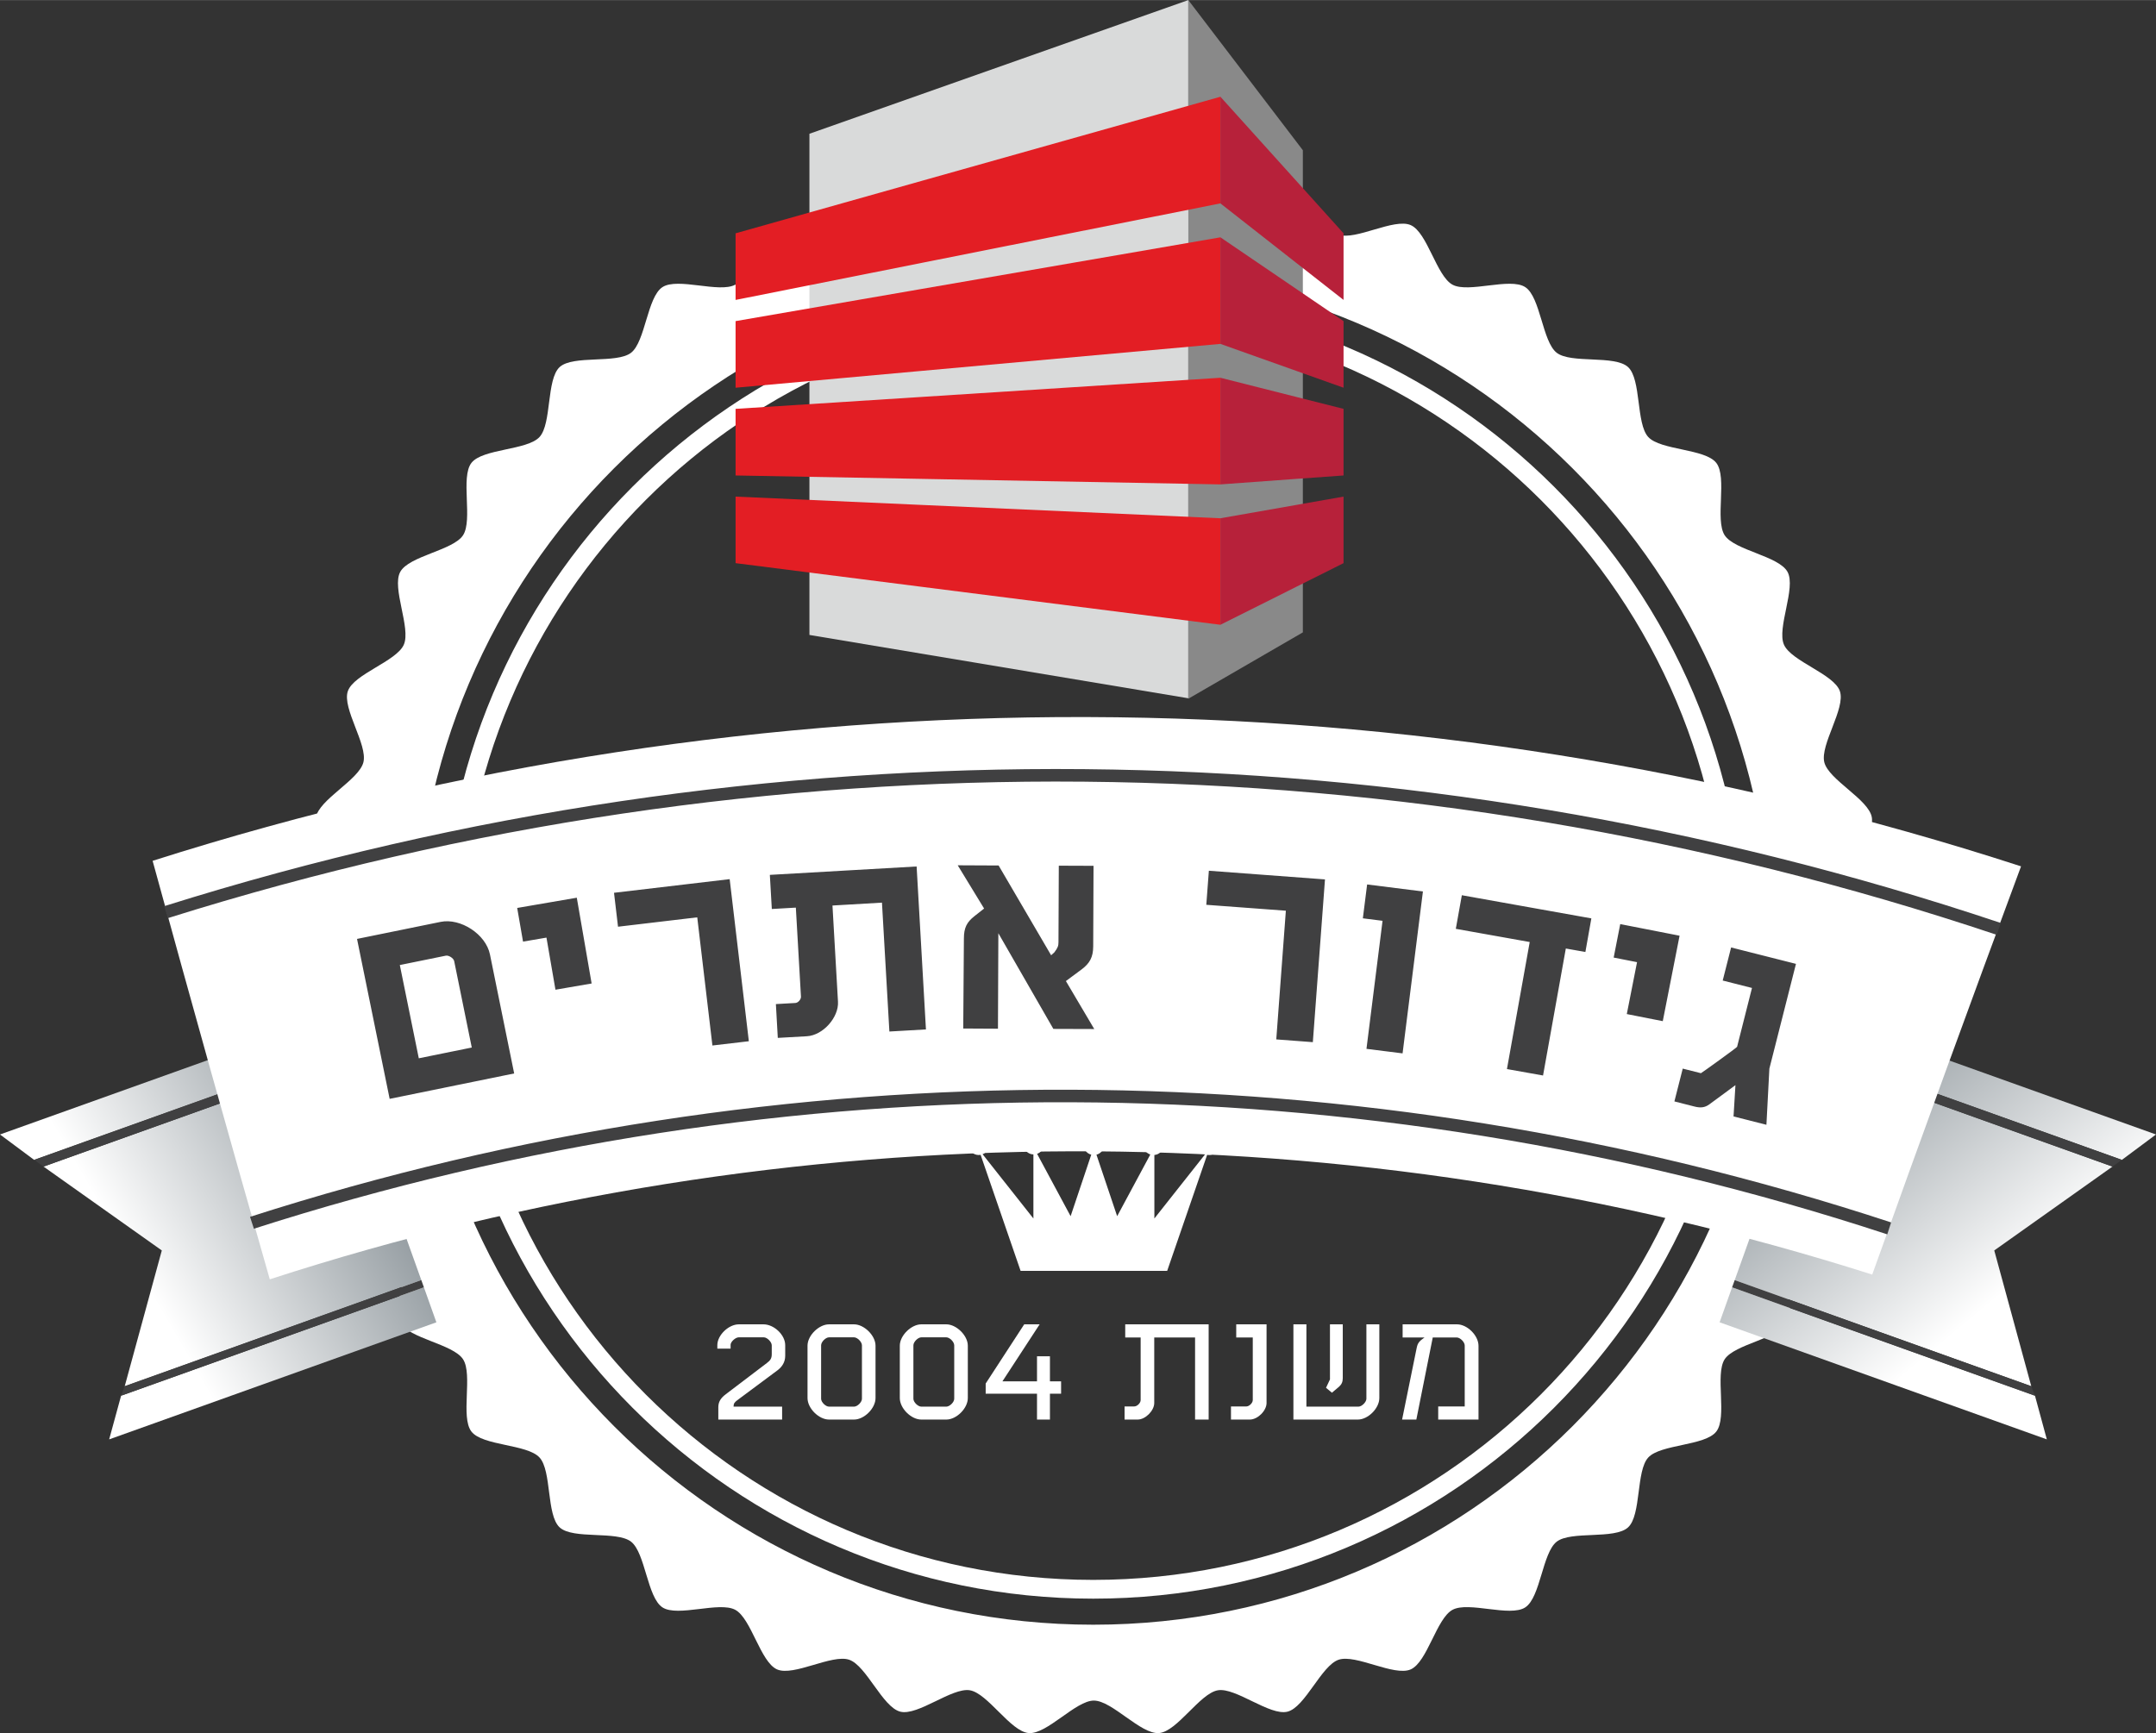
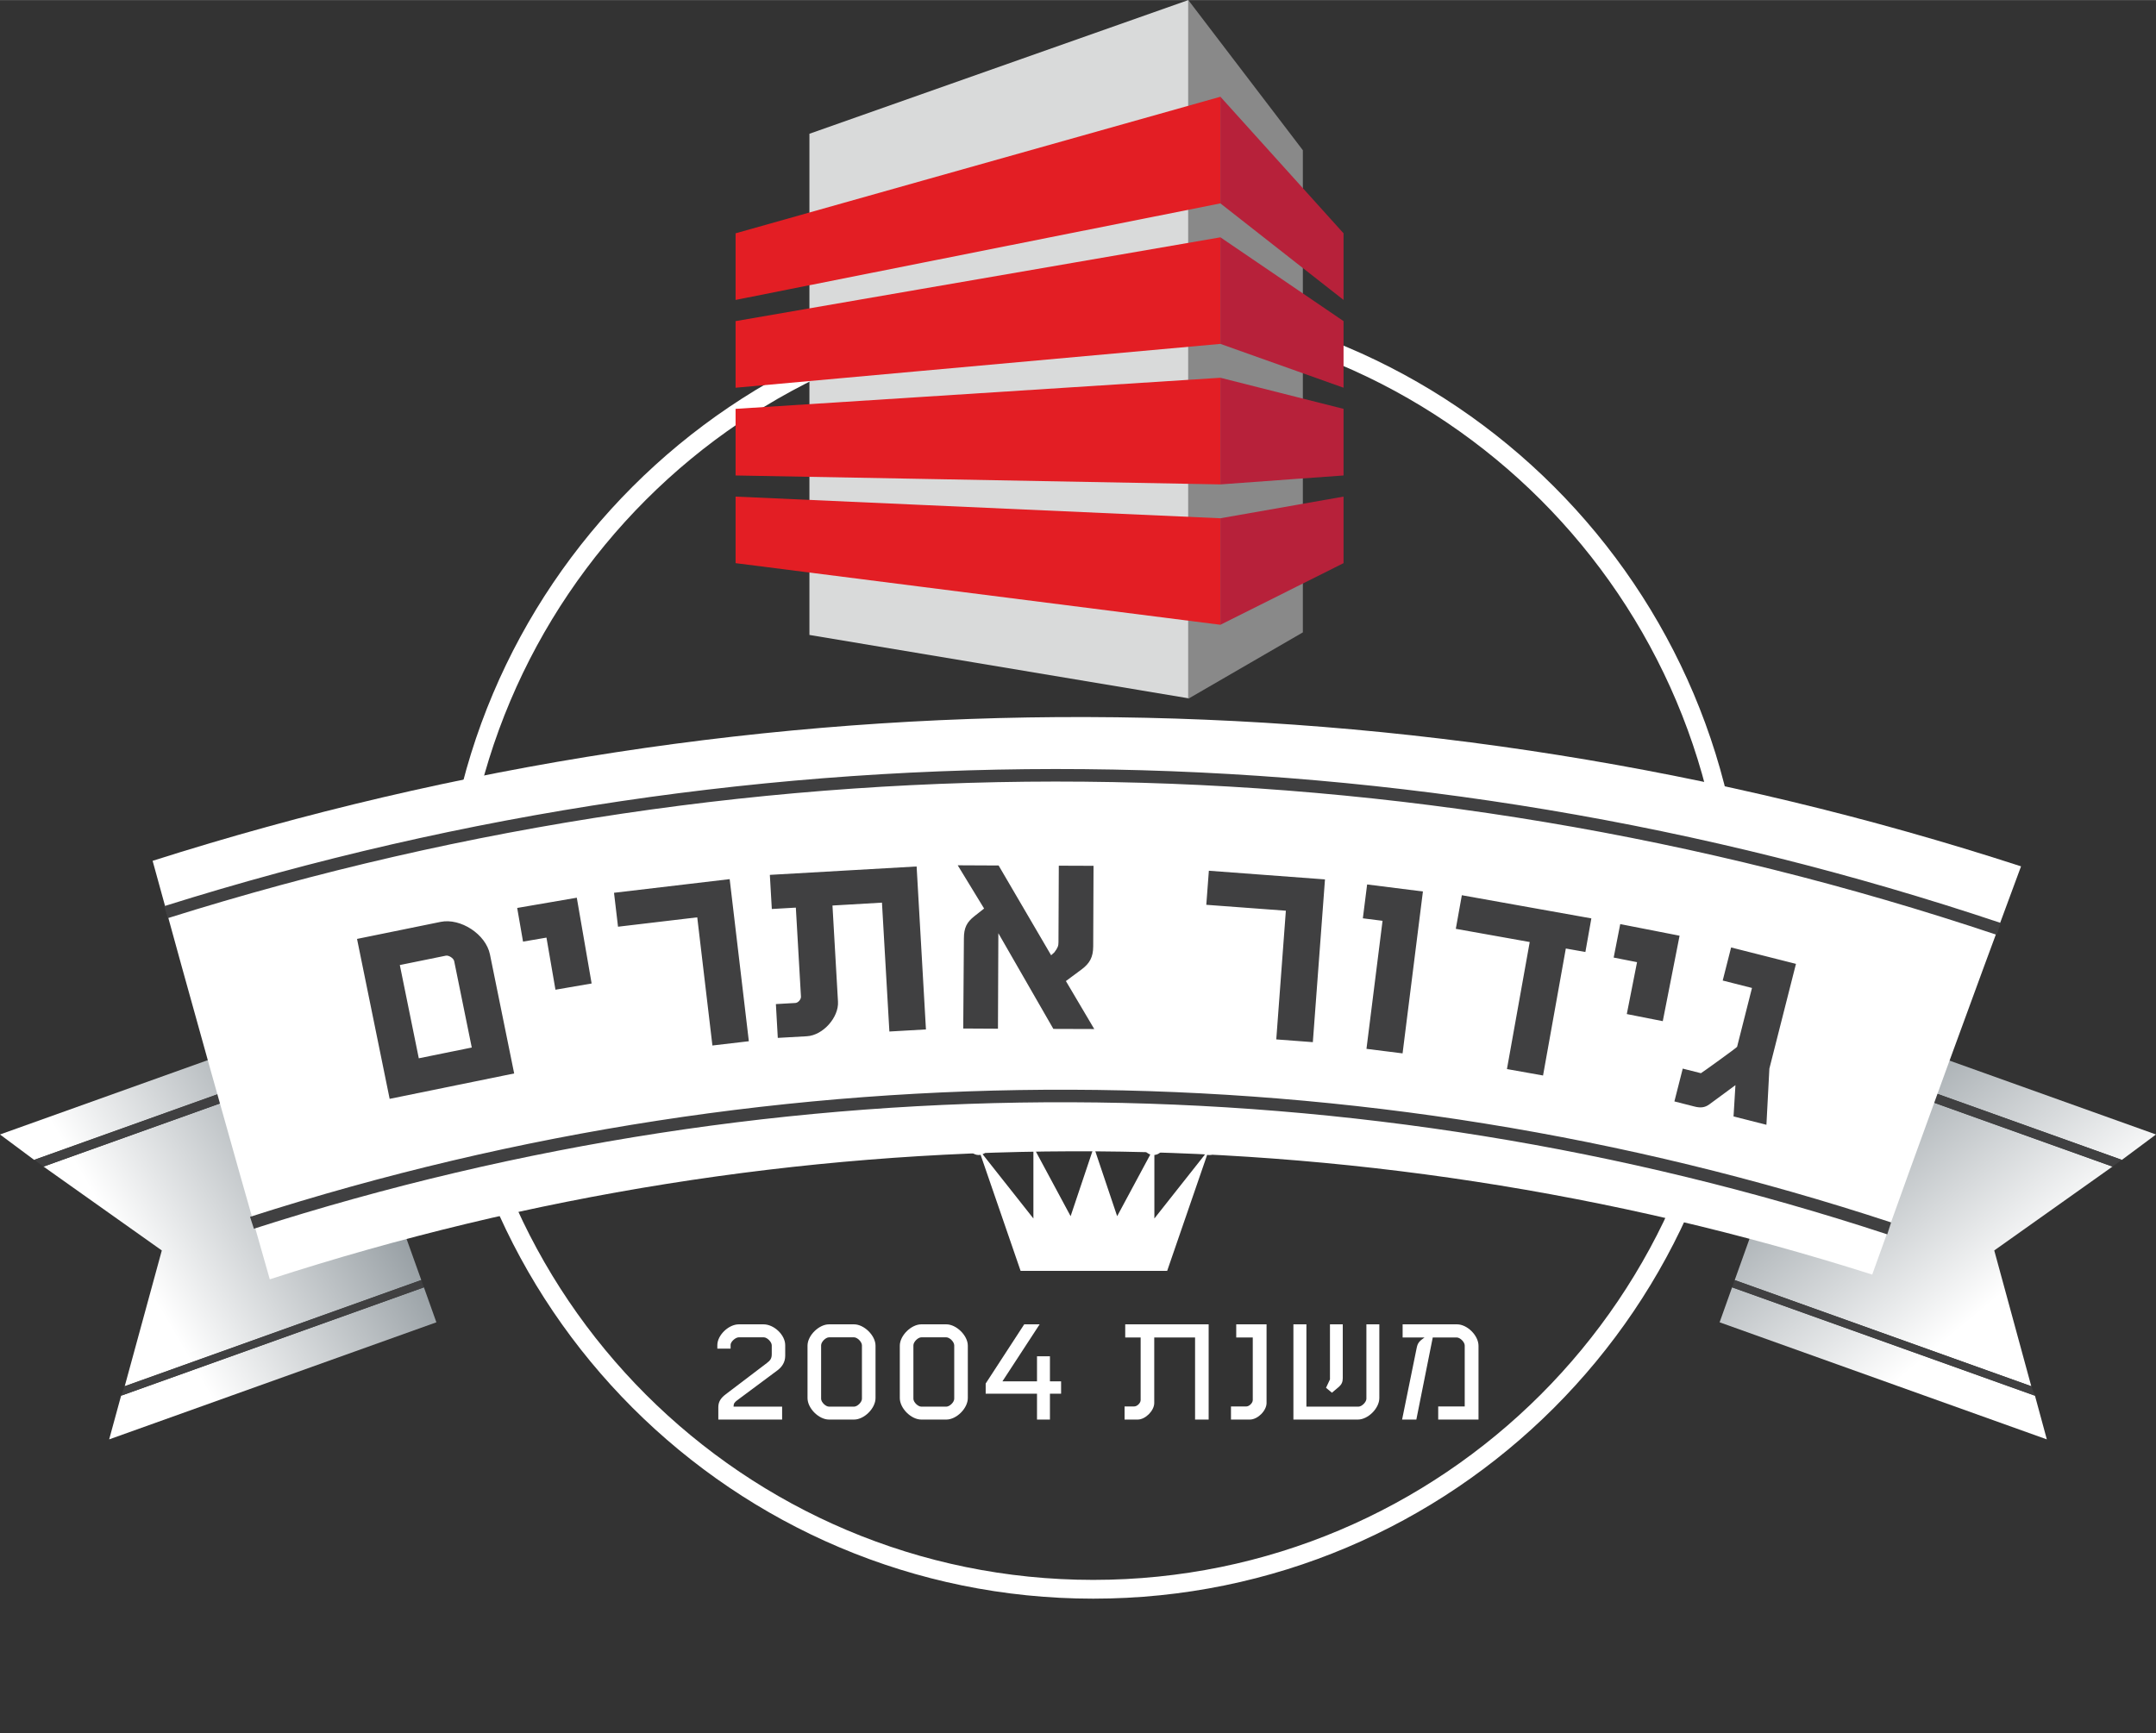
<svg xmlns="http://www.w3.org/2000/svg" xml:space="preserve" width="1026px" height="825px" fill-rule="evenodd" clip-rule="evenodd" viewBox="0 0 328.45 264.08">
  <rect x="0" y="0" width="328.45" height="264.08" fill="#333333" stroke="none" />
  <defs>
    <linearGradient id="id0" gradientUnits="userSpaceOnUse" x1="294.49" y1="205.86" x2="267.17" y2="173.01">
      <stop offset="0" stop-opacity="1" stop-color="white" />
      <stop offset="1" stop-opacity="1" stop-color="#949CA1" />
    </linearGradient>
    <linearGradient id="id1" gradientUnits="userSpaceOnUse" x1="25.23" y1="200.98" x2="59.23" y2="181.22">
      <stop offset="0" stop-opacity="1" stop-color="white" />
      <stop offset="1" stop-opacity="1" stop-color="#949CA1" />
    </linearGradient>
  </defs>
  <g id="Layer_x0020_1">
-     <path fill="white" d="M166.64 29.54c2.78,0 7.16,-5.19 9.93,-4.96 2.76,0.23 6.23,6.06 8.97,6.52 2.73,0.46 7.91,-3.93 10.6,-3.25 2.69,0.68 5.15,7.01 7.78,7.9 2.62,0.91 8.45,-2.57 10.99,-1.46 2.54,1.11 3.93,7.76 6.37,9.08 2.44,1.32 8.76,-1.15 11.08,0.37 2.33,1.51 2.6,8.3 4.79,10 2.18,1.7 8.83,0.31 10.87,2.18 2.04,1.88 1.2,8.62 3.08,10.66 1.88,2.04 8.66,1.76 10.36,3.94 1.71,2.19 -0.23,8.7 1.28,11.03 1.52,2.32 8.26,3.15 9.58,5.59 1.32,2.44 -1.66,8.54 -0.55,11.08 1.11,2.54 7.62,4.47 8.52,7.09 0.9,2.62 -3.04,8.15 -2.37,10.84 0.68,2.69 6.79,5.66 7.24,8.4 0.46,2.74 -4.34,7.53 -4.12,10.3 0.23,2.76 5.76,6.71 5.76,9.48 0,2.77 -5.53,6.72 -5.76,9.48 -0.22,2.76 4.58,7.56 4.12,10.29 -0.45,2.74 -6.56,5.72 -7.24,8.41 -0.67,2.69 3.27,8.21 2.37,10.83 -0.9,2.63 -7.41,4.56 -8.52,7.1 -1.11,2.54 1.87,8.64 0.55,11.08 -1.32,2.43 -8.06,3.27 -9.58,5.59 -1.51,2.32 0.43,8.83 -1.28,11.02 -1.7,2.19 -8.48,1.91 -10.36,3.95 -1.88,2.03 -1.04,8.78 -3.08,10.65 -2.04,1.88 -8.69,0.48 -10.87,2.18 -2.19,1.71 -2.46,8.49 -4.79,10.01 -2.32,1.52 -8.64,-0.96 -11.08,0.37 -2.44,1.31 -3.83,7.96 -6.37,9.08 -2.54,1.11 -8.37,-2.37 -10.99,-1.47 -2.63,0.9 -5.09,7.23 -7.78,7.91 -2.69,0.68 -7.87,-3.71 -10.6,-3.26 -2.74,0.46 -6.21,6.3 -8.97,6.52 -2.77,0.23 -7.15,-4.95 -9.93,-4.95 -2.77,0 -7.16,5.18 -9.92,4.95 -2.76,-0.22 -6.24,-6.06 -8.97,-6.52 -2.73,-0.45 -7.92,3.94 -10.6,3.26 -2.69,-0.68 -5.16,-7.01 -7.78,-7.91 -2.62,-0.9 -8.46,2.58 -10.99,1.47 -2.54,-1.12 -3.93,-7.77 -6.37,-9.08 -2.44,-1.32 -8.77,1.15 -11.09,-0.37 -2.32,-1.52 -2.6,-8.3 -4.78,-10.01 -2.19,-1.7 -8.84,-0.3 -10.88,-2.18 -2.04,-1.87 -1.19,-8.62 -3.07,-10.65 -1.88,-2.05 -8.67,-1.76 -10.37,-3.95 -1.7,-2.19 0.24,-8.7 -1.28,-11.02 -1.51,-2.32 -8.26,-3.16 -9.57,-5.59 -1.32,-2.44 1.66,-8.54 0.55,-11.08 -1.11,-2.54 -7.63,-4.47 -8.53,-7.1 -0.9,-2.62 3.05,-8.14 2.37,-10.83 -0.68,-2.69 -6.78,-5.67 -7.23,-8.41 -0.46,-2.73 4.34,-7.53 4.11,-10.29 -0.23,-2.77 -5.76,-6.71 -5.76,-9.48 0,-2.77 5.53,-6.72 5.76,-9.48 0.23,-2.77 -4.57,-7.56 -4.11,-10.3 0.45,-2.73 6.55,-5.72 7.23,-8.4 0.68,-2.69 -3.27,-8.22 -2.37,-10.84 0.9,-2.62 7.42,-4.55 8.53,-7.09 1.11,-2.54 -1.87,-8.64 -0.55,-11.08 1.31,-2.44 8.06,-3.28 9.57,-5.59 1.52,-2.33 -0.42,-8.84 1.28,-11.03 1.7,-2.18 8.49,-1.9 10.37,-3.94 1.88,-2.04 1.03,-8.78 3.07,-10.66 2.04,-1.87 8.69,-0.48 10.88,-2.18 2.18,-1.7 2.46,-8.49 4.78,-10 2.32,-1.52 8.65,0.95 11.09,-0.37 2.44,-1.32 3.83,-7.97 6.37,-9.08 2.53,-1.11 8.37,2.37 10.99,1.46 2.62,-0.89 5.09,-7.22 7.78,-7.9 2.68,-0.68 7.87,3.71 10.6,3.25 2.73,-0.46 6.21,-6.29 8.97,-6.52 2.76,-0.23 7.15,4.96 9.92,4.96zm103.14 114.79c0,57.01 -46.21,103.23 -103.23,103.23 -57.01,0 -103.23,-46.22 -103.23,-103.23 0,-57.02 46.22,-103.23 103.23,-103.23 57.02,0 103.23,46.21 103.23,103.23z" />
    <path fill="white" fill-rule="nonzero" d="M265.81 144.33c0,27.41 -11.11,52.22 -29.07,70.18 -17.96,17.97 -42.78,29.08 -70.19,29.08 -27.4,0 -52.22,-11.12 -70.18,-29.08 -17.96,-17.96 -29.07,-42.77 -29.07,-70.18 0,-27.41 11.11,-52.23 29.07,-70.19 17.96,-17.96 42.78,-29.07 70.18,-29.07 27.41,0 52.23,11.11 70.19,29.07 17.96,17.96 29.07,42.78 29.07,70.19zm-31.09 68.16c17.44,-17.44 28.23,-41.54 28.23,-68.16 0,-26.62 -10.79,-50.72 -28.23,-68.17 -17.45,-17.44 -41.55,-28.23 -68.17,-28.23 -26.62,0 -50.72,10.79 -68.16,28.23 -17.44,17.45 -28.23,41.55 -28.23,68.17 0,26.62 10.79,50.72 28.23,68.16 17.45,17.45 41.55,28.24 68.16,28.24 26.62,0 50.72,-10.79 68.17,-28.24z" />
    <path fill="url(#id0)" d="M261.97 201.48l49.85 17.84 -1.81 -6.66 -46.14 -16.51 -1.9 5.33zm66.48 -28.62l-49.85 -17.84 -1.82 5.08 46.47 16.63 5.2 -3.87zm-64.18 22.19l45.18 16.17 -5.64 -20.69 18.01 -12.78 -45.52 -16.3 -12.03 33.6z" />
    <polygon fill="#404041" fill-rule="nonzero" points="276.78,160.1 276.3,161.45 321.82,177.75 323.25,176.73 " />
    <polygon fill="#404041" fill-rule="nonzero" points="263.87,196.15 310.01,212.67 309.45,211.22 264.27,195.05 " />
    <path fill="url(#id1)" d="M66.48 201.48l-49.85 17.84 1.82 -6.66 46.13 -16.51 1.9 5.33zm-66.48 -28.62l49.85 -17.84 1.82 5.08 -46.47 16.63 -5.2 -3.87zm64.18 22.18l-45.18 16.18 5.65 -20.69 -18.02 -12.78 45.53 -16.3 12.02 33.59z" />
    <polygon fill="#404041" fill-rule="nonzero" points="51.67,160.1 52.16,161.45 6.63,177.75 5.2,176.73 " />
    <polygon fill="#404041" fill-rule="nonzero" points="64.58,196.15 18.45,212.67 19,211.22 64.18,195.04 " />
    <path fill="white" d="M285.22 194.21c-79.43,-25.29 -164.8,-25.05 -244.12,0.72 -6.07,-21.22 -12.02,-42.48 -17.85,-63.77 92.61,-29.49 192.16,-29.21 284.64,0.84 -7.68,20.7 -15.24,41.43 -22.67,62.21z" />
    <path fill="#404041" fill-rule="nonzero" d="M287.51 188.08c-40.36,-13.27 -82.33,-19.99 -124.33,-20.13 -41.97,-0.15 -84,6.27 -124.5,19.27l-0.59 -1.81c40.7,-13.07 82.92,-19.52 125.09,-19.37 42.22,0.14 84.38,6.89 124.92,20.22l-0.59 1.82z" />
    <path fill="#404041" fill-rule="nonzero" d="M25.01 138.07c45.68,-14.37 92.98,-21.31 140.15,-20.88 47.27,0.43 94.4,8.27 139.64,23.44l-0.61 1.81c-45.04,-15.11 -91.98,-22.91 -139.05,-23.34 -46.96,-0.43 -94.06,6.48 -139.56,20.79l-0.57 -1.82z" />
    <path fill="white" d="M150.67 174.42c0,0.86 -0.7,1.57 -1.57,1.57 -0.87,0 -1.57,-0.71 -1.57,-1.57 0,-0.87 0.7,-1.58 1.57,-1.58 0.87,0 1.57,0.71 1.57,1.58z" />
-     <path fill="white" d="M159.05 174.32c0,0.87 -0.71,1.58 -1.58,1.58 -0.86,0 -1.57,-0.71 -1.57,-1.58 0,-0.86 0.71,-1.57 1.57,-1.57 0.87,0 1.58,0.71 1.58,1.57z" />
-     <path fill="white" d="M168.22 174.42c0,0.86 -0.71,1.57 -1.58,1.57 -0.87,0 -1.57,-0.71 -1.57,-1.57 0,-0.87 0.7,-1.58 1.57,-1.58 0.87,0 1.58,0.71 1.58,1.58z" />
+     <path fill="white" d="M168.22 174.42z" />
    <path fill="white" d="M177.3 174.42c0,0.86 -0.71,1.57 -1.57,1.57 -0.87,0 -1.58,-0.71 -1.58,-1.57 0,-0.87 0.71,-1.58 1.58,-1.58 0.86,0 1.57,0.71 1.57,1.58z" />
    <path fill="white" d="M185.76 174.42c0,0.86 -0.7,1.57 -1.57,1.57 -0.87,0 -1.57,-0.71 -1.57,-1.57 0,-0.87 0.7,-1.58 1.57,-1.58 0.87,0 1.57,0.71 1.57,1.58z" />
    <polygon fill="white" points="175.86,185.66 175.86,174.76 170.19,185.31 166.64,174.76 163.1,185.31 157.43,174.76 157.43,185.66 149.1,175.12 155.48,193.64 177.81,193.64 184.19,175.12 " />
    <g id="_1404544142432">
      <polygon fill="#D9DADA" points="123.31,20.37 181.03,0 181.03,106.39 123.31,96.74 " />
      <polygon fill="#898989" points="198.48,22.88 181.03,0 181.03,106.46 198.48,96.35 " />
      <path fill="#E31E24" d="M112.06 35.54c8.2,-2.31 17.58,-4.95 28.38,-8 12.63,-3.56 27.57,-7.77 45.48,-12.81 0,5.42 0,10.84 0,16.25 -17.91,3.57 -32.85,6.54 -45.48,9.06 -10.81,2.15 -20.18,4.02 -28.38,5.65 0,-3.38 0,-6.76 0,-10.15zm0 40.12c8.2,0.37 17.57,0.79 28.38,1.27 12.63,0.56 27.57,1.23 45.48,2.03 0,5.42 0,10.83 0,16.23 -17.91,-2.27 -32.85,-4.17 -45.48,-5.78 -10.81,-1.37 -20.19,-2.57 -28.38,-3.61 0,-3.37 0,-6.75 0,-10.14zm0 -13.37c8.2,-0.53 17.57,-1.13 28.38,-1.82 12.63,-0.81 27.57,-1.77 45.48,-2.92 0,5.42 0,10.83 0,16.25 -17.91,-0.33 -32.85,-0.61 -45.48,-0.84 -10.81,-0.2 -20.18,-0.37 -28.38,-0.52 0,-3.38 0,-6.77 0,-10.15zm0 -13.37c8.2,-1.42 17.57,-3.04 28.38,-4.91 12.63,-2.18 27.57,-4.77 45.48,-7.86 0,5.41 0,10.83 0,16.24 -17.91,1.62 -32.85,2.97 -45.48,4.11 -10.81,0.98 -20.18,1.83 -28.38,2.57 0,-3.38 0,-6.77 0,-10.15z" />
      <path fill="#B7213A" d="M204.68 35.54c-2.09,-2.31 -4.47,-4.95 -7.21,-8 -3.21,-3.56 -7,-7.77 -11.55,-12.81 0,5.42 0,10.84 0,16.25 4.55,3.57 8.34,6.54 11.55,9.06 2.74,2.15 5.12,4.02 7.21,5.65 0,-3.38 0,-6.76 0,-10.15zm0 40.12c-2.09,0.37 -4.47,0.79 -7.21,1.27 -3.21,0.56 -7,1.23 -11.55,2.03 0,5.42 0,10.83 0,16.23 4.55,-2.27 8.34,-4.17 11.55,-5.78 2.74,-1.37 5.13,-2.57 7.21,-3.61 0,-3.37 0,-6.75 0,-10.14zm0 -13.37c-2.09,-0.53 -4.47,-1.13 -7.21,-1.82 -3.21,-0.81 -7,-1.77 -11.55,-2.92 0,5.42 0,10.83 0,16.25 4.55,-0.33 8.34,-0.61 11.55,-0.84 2.74,-0.2 5.12,-0.37 7.21,-0.52 0,-3.38 0,-6.77 0,-10.15zm0 -13.37c-2.09,-1.42 -4.47,-3.04 -7.21,-4.91 -3.21,-2.18 -7,-4.77 -11.55,-7.86 0,5.41 0,10.83 0,16.24 4.55,1.62 8.34,2.97 11.55,4.11 2.74,0.98 5.12,1.83 7.21,2.57 0,-3.38 0,-6.77 0,-10.15z" />
    </g>
    <path fill="#404041" fill-rule="nonzero" d="M59.36 167.43l18.97 -3.87 -3.69 -18.14c-0.63,-3.09 -4.49,-5.57 -7.5,-4.96l-12.75 2.6 4.97 24.37zm4.44 -6.18l-2.89 -14.21 7.02 -1.43c0.42,-0.08 1.16,0.37 1.26,0.83l2.68 13.17 -8.07 1.64zm20.82 -10.45l5.51 -0.95 -2.26 -13.07 -9.08 1.56 0.89 5.13 3.57 -0.61 1.37 7.94zm23.91 8.5l5.55 -0.65 -2.92 -24.7 -17.62 2.08 0.61 5.17 12.07 -1.43 2.31 19.53zm9.96 -1.16l4.43 -0.25c2.47,-0.14 4.88,-2.89 4.74,-5.27l-0.84 -14.65 7.54 -0.44 1.13 19.64 5.57 -0.32 -1.42 -24.83 -22.36 1.28 0.3 5.2 3.66 -0.21 0.78 13.58c0.02,0.39 -0.42,0.92 -0.84,0.95l-2.98 0.17 0.29 5.15zm43.89 -8.66l2.4 -1.78c1.24,-0.93 1.75,-1.87 1.76,-3.49l0.05 -12.29 -5.29 -0.02 -0.05 11.65c0,0.55 -0.09,0.85 -0.64,1.57l-0.48 0.43 -8 -13.68 -6.23 -0.03 4.02 6.59 -1.45 1.14c-1.2,0.94 -1.63,1.79 -1.63,3.45l-0.1 13.69 5.29 0.03 0.06 -14.55 8.38 14.58 6.23 0.02 -4.32 -7.31zm32.05 8.89l5.57 0.42 1.85 -24.8 -17.69 -1.32 -0.39 5.19 12.12 0.9 -1.46 19.61zm13.74 1.44l5.5 0.69 3.1 -24.67 -8.5 -1.07 -0.65 5.16 3 0.38 -2.45 19.51zm21.4 3.08l5.5 0.98 3.47 -19.35 2.98 0.53 0.91 -5.12 -19.73 -3.53 -0.92 5.12 11.26 2.01 -3.47 19.36zm18.26 -8.38l5.48 1.08 2.56 -13.02 -9.04 -1.77 -1 5.1 3.56 0.7 -1.56 7.91zm7.25 13.31l3.06 0.78c0.91,0.23 1.58,0.18 2.29,-0.35l3.95 -2.91 -0.29 4.77 5.01 1.27 0.45 -8.56 4.05 -15.96 -9.88 -2.5 -1.28 5.04 4.46 1.13 -2.27 8.97c-0.04,0.13 -5.47,4.03 -5.51,4.02l-2.77 -0.7 -1.27 5z" />
    <path fill="white" fill-rule="nonzero" d="M112.28 213.38l6.17 -4.59c0.7,-0.53 1.17,-1.25 1.17,-2.2l0 -1.63c0,-1.57 -1.72,-3.17 -3.3,-3.17l-3.77 0c-1.55,0 -3.27,1.65 -3.27,3.17l0 0.53 2.02 0 0 -0.58c0,-0.47 0.75,-1.14 1.23,-1.14l3.84 0c0.48,0 1.2,0.69 1.2,1.22l0 1.35c0,0.65 -0.22,0.95 -0.75,1.35l-6.24 4.74c-0.8,0.6 -1.15,1.18 -1.15,2l0 1.87 9.72 0 0 -1.97 -7.4 0c0,-0.5 0.18,-0.67 0.53,-0.95l0 0z" />
    <path id="1" fill="white" fill-rule="nonzero" d="M126.29 216.3l3.82 0c1.55,0 3.27,-1.72 3.27,-3.27l0 -7.99c0,-1.55 -1.75,-3.25 -3.27,-3.25l-3.82 0c-1.53,0 -3.27,1.7 -3.27,3.25l0 7.99c0,1.55 1.72,3.27 3.27,3.27zm0 -1.97c-0.5,0 -1.2,-0.67 -1.2,-1.2l0 -8.14c0,-0.53 0.7,-1.22 1.2,-1.22l3.82 0c0.5,0 1.2,0.69 1.2,1.22l0 8.14c0,0.53 -0.7,1.2 -1.2,1.2l-3.82 0z" />
    <path id="2" fill="white" fill-rule="nonzero" d="M140.35 216.3l3.82 0c1.55,0 3.27,-1.72 3.27,-3.27l0 -7.99c0,-1.55 -1.75,-3.25 -3.27,-3.25l-3.82 0c-1.52,0 -3.27,1.7 -3.27,3.25l0 7.99c0,1.55 1.72,3.27 3.27,3.27zm0 -1.97c-0.5,0 -1.2,-0.67 -1.2,-1.2l0 -8.14c0,-0.53 0.7,-1.22 1.2,-1.22l3.82 0c0.5,0 1.2,0.69 1.2,1.22l0 8.14c0,0.53 -0.7,1.2 -1.2,1.2l-3.82 0z" />
    <polygon id="3" fill="white" fill-rule="nonzero" points="157.98,216.3 159.95,216.3 159.95,212.36 161.65,212.36 161.65,210.48 159.95,210.48 159.95,206.66 157.98,206.66 157.98,210.48 152.71,210.48 158.38,201.79 156.03,201.79 150.16,210.81 150.16,212.36 157.98,212.36 " />
    <path id="4" fill="white" fill-rule="nonzero" d="M171.32 216.3l2 0c1.17,0 2.52,-1.35 2.52,-2.52l0 -9.99 6.22 0 0 12.51 2.07 0 0 -14.51 -12.71 0 0 2 2.35 0 0 9.54c0,0.45 -0.53,0.97 -0.98,0.97l-1.47 0 0 2z" />
    <path id="5" fill="white" fill-rule="nonzero" d="M187.53 216.3l2.87 0c1.2,0 2.55,-1.35 2.55,-2.52l0 -11.99 -4.62 0 0 2 2.52 0 0 9.54c0,0.45 -0.55,0.97 -0.97,0.97l-2.35 0 0 2z" />
    <path id="6" fill="white" fill-rule="nonzero" d="M197.04 216.3l9.82 0c1.55,0 3.27,-1.72 3.27,-3.27l0 -11.24 -1.97 0 0 11.34c0,0.5 -0.7,1.2 -1.2,1.2l-7.94 0 0 -12.54 -1.98 0 0 14.51zm5.87 -4.09l1.1 -0.93c0.38,-0.35 0.55,-0.72 0.55,-1.3l0 -8.19 -1.95 0 0 8.39 -0.6 1.28 0.9 0.75z" />
    <path id="7" fill="white" fill-rule="nonzero" d="M213.6 216.3l2.17 0 2.5 -12.51 3.65 0c0.52,0 1.22,0.7 1.22,1.22l0 9.29 -4.04 0 0 2 6.14 0 0 -11.24c0,-1.57 -1.72,-3.27 -3.27,-3.27l-8.29 0 0 2 3.34 0c-0.82,0.57 -1.05,0.85 -1.2,1.6l-2.22 10.91z" />
  </g>
</svg>